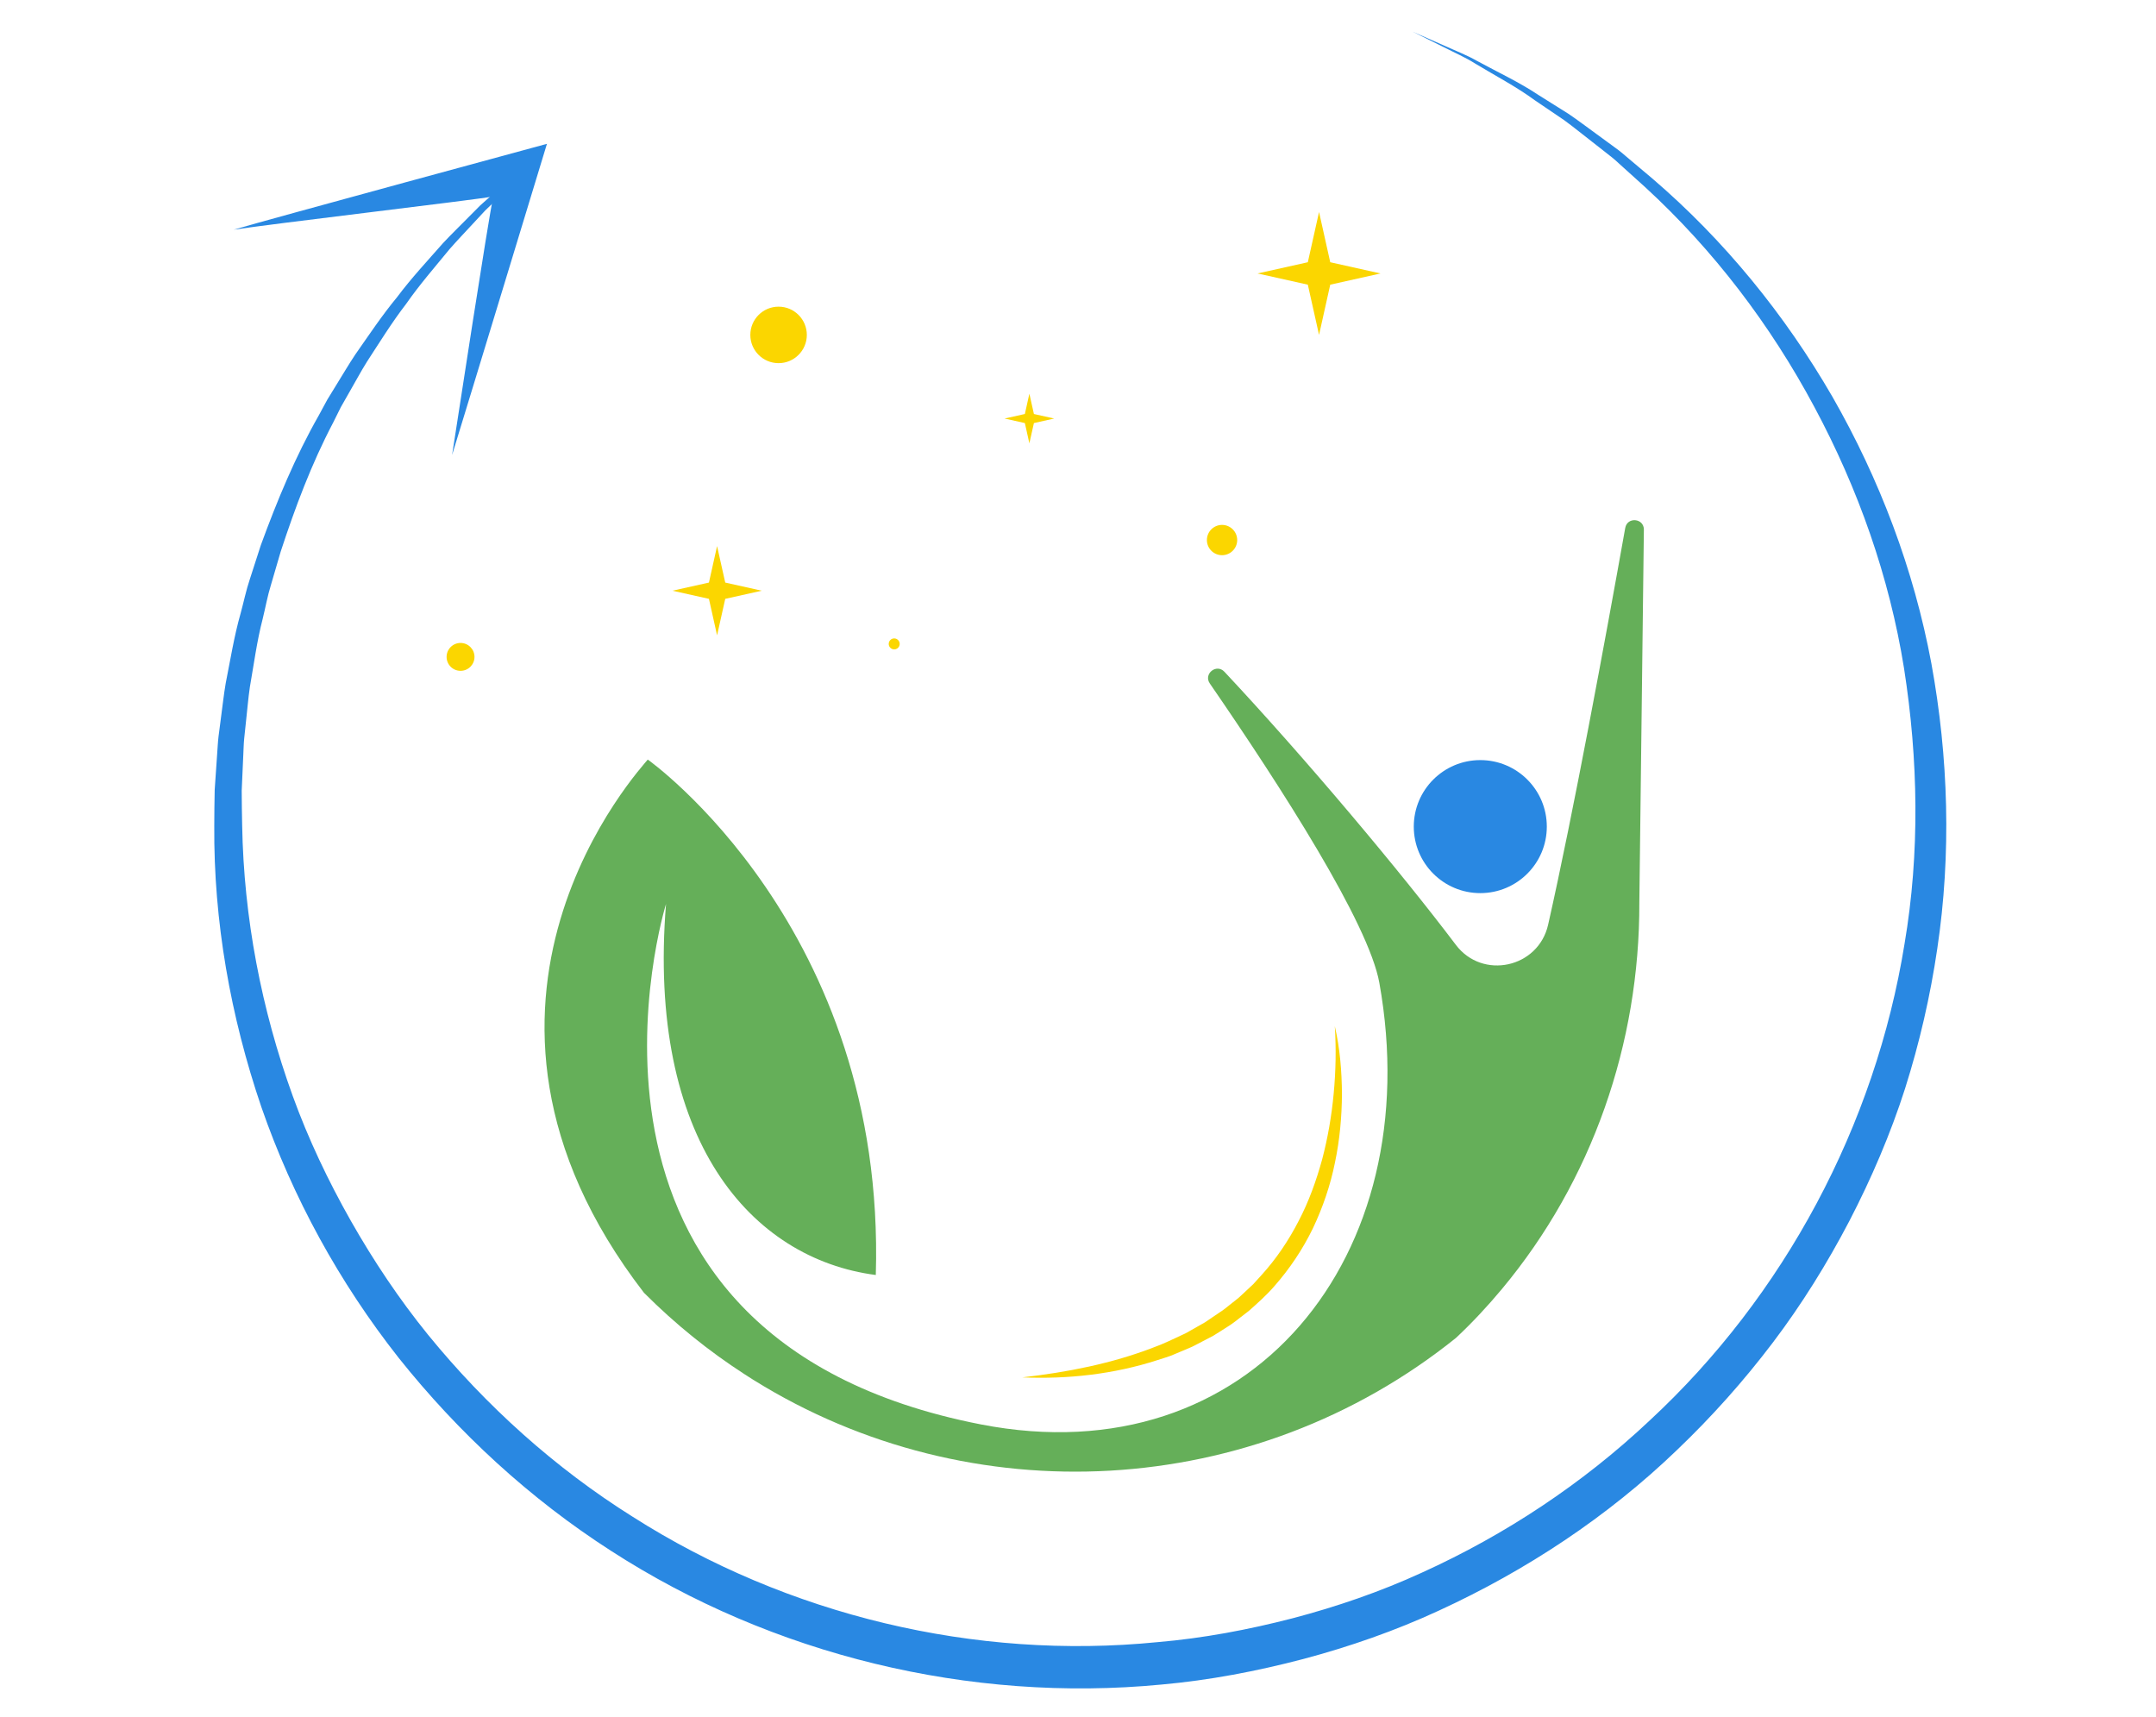
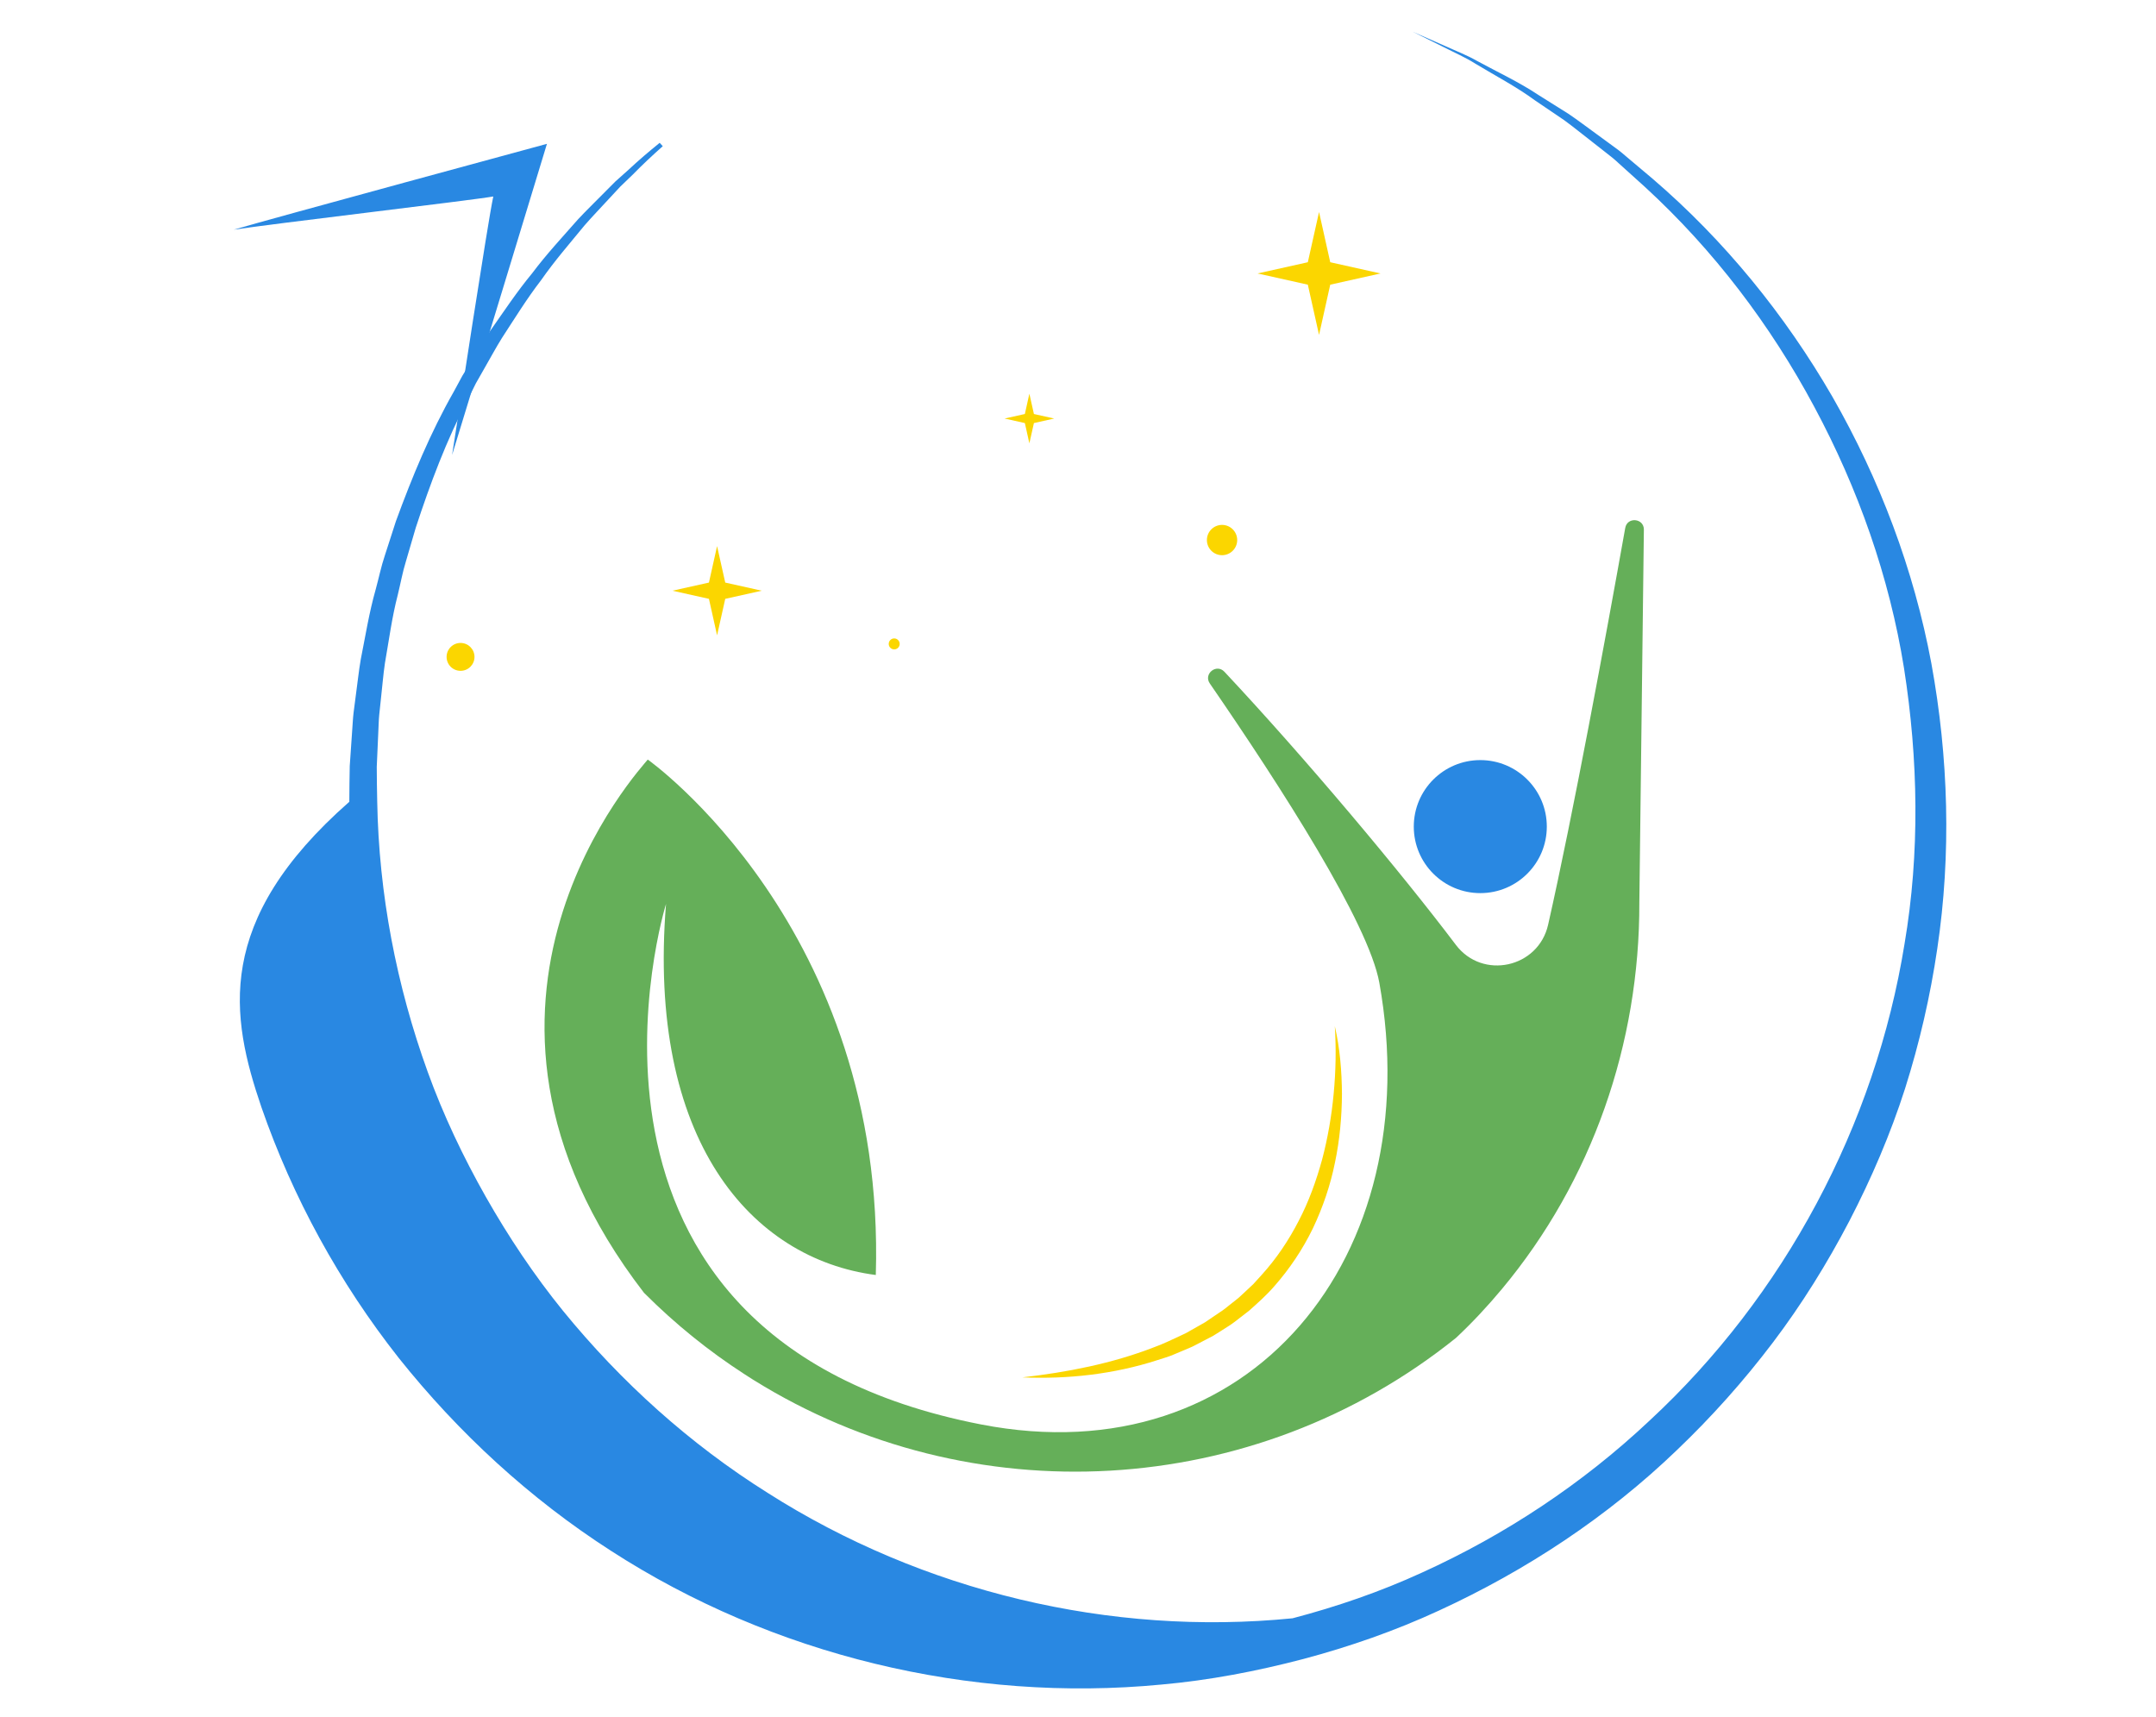
<svg xmlns="http://www.w3.org/2000/svg" version="1.1" id="Layer_1" x="0px" y="0px" viewBox="0 -18.608 916.67 730" style="enable-background:new 0 0 916.67 872.67;" xml:space="preserve">
  <style type="text/css"> .st0{fill:#39B54A;} .st1{fill:#2988E2;} .st2{fill:#65AF59;} .st3{fill:#FBD600;} .st4{fill:#FFFFFF;} </style>
  <g>
-     <path class="st0" d="M691.84,671.7l0.61,0.47C692.31,672.09,692.12,671.94,691.84,671.7z" />
    <circle class="st1" cx="629.38" cy="332.85" r="28.28" />
    <path class="st2" d="M697,365.13c0.17,59.91-20.07,118.35-58.44,164.34c-5.98,7.18-12.46,14.15-19.49,20.75 c-86.18,69.28-206.41,75.29-298.5,18.02c-0.16-0.1-0.32-0.2-0.49-0.3c-1.24-0.77-2.47-1.55-3.7-2.37 c-14.99-9.7-29.2-21.14-42.34-34.28c-0.09-0.09-0.16-0.16-0.25-0.25c-95.09-123.36-0.3-224,1.59-226.66 c0.01-0.03,0.03-0.04,0.03-0.04s101.38,71.59,96.96,219.16c-53.01-6.91-97.35-57.37-89.19-157.77c0,0-57.35,184.07,133.89,221.3 c114.83,22.35,190.24-71.72,169.39-187.77c-4.54-25.33-41.81-83.3-72.08-127.27c-2.8-4.07,2.83-8.59,6.21-4.98 c34.63,36.97,75.08,85.2,98.39,116.1c11.34,15.03,35.09,9.83,39.24-8.54c10.69-47.32,24.19-120.56,32.79-168.72 c0.86-4.82,7.98-4.15,7.92,0.75L697,365.13z" />
    <path class="st3" d="M567.52,417.7c2.19,9.41,2.97,19.13,3.04,28.85c-0.06,9.72-0.94,19.49-2.96,29.1 c-1.93,9.62-5.13,19.02-9.37,27.96c-4.31,8.91-9.89,17.24-16.46,24.7c-3.26,3.76-6.99,7.07-10.7,10.37l-5.89,4.56 c-0.96,0.79-2.02,1.44-3.05,2.12l-3.13,2l-3.15,1.97l-3.29,1.72l-3.28,1.71c-1.1,0.55-2.17,1.19-3.32,1.63l-6.8,2.87 c-2.25,1.01-4.64,1.61-6.96,2.4c-18.67,6.05-38.27,8.18-57.52,7.37c19.14-2.19,38.02-5.88,55.63-12.68 c4.46-1.56,8.64-3.72,12.91-5.66c1.08-0.45,2.07-1.09,3.09-1.66l3.05-1.73l3.05-1.73l2.89-1.97l2.9-1.96 c0.97-0.65,1.96-1.26,2.85-2.02l5.46-4.33c1.74-1.53,3.4-3.17,5.1-4.74l1.27-1.19l1.17-1.29l2.34-2.58 c6.24-6.87,11.47-14.63,15.73-22.92c4.34-8.26,7.52-17.14,10.02-26.22c2.4-9.11,4.02-18.48,4.9-27.96 C567.94,436.9,568.14,427.31,567.52,417.7z" />
    <circle class="st3" cx="519.58" cy="211.01" r="6.44" />
    <circle class="st3" cx="380.19" cy="255.17" r="2.33" />
-     <circle class="st3" cx="331.03" cy="123.79" r="12.01" />
    <circle class="st3" cx="195.81" cy="260.69" r="5.93" />
    <polygon class="st3" points="439.59,161.27 448.21,159.34 439.59,157.42 437.66,148.79 435.74,157.42 427.12,159.34 435.74,161.27 437.66,169.89 " />
    <polygon class="st3" points="565.58,102.43 586.95,97.66 565.58,92.89 560.82,71.53 556.05,92.89 534.68,97.66 556.05,102.43 560.82,123.79 " />
    <polygon class="st3" points="308.35,236.01 323.86,232.55 308.35,229.09 304.88,213.58 301.42,229.09 285.91,232.55 301.42,236.01 304.88,251.53 " />
    <g transform="rotate(178, 459.866, 349.634)">
      <circle cx="459.866" cy="349.634" r="368.242" fill="none" />
-       <path class="st1" d="M811.97,259.41c-11.98-38.91-30.56-75.8-54.68-108.69c-24.29-32.74-53.71-61.8-87.31-85.07 C602.89,18.91,519.75-4.32,438.09,0.66c-20.43,1.1-40.71,4.26-60.65,8.75c-19.92,4.57-39.54,10.64-58.39,18.58 c-37.69,15.76-73.08,37.37-103.5,64.68c-15.26,13.58-29.41,28.37-42.3,44.2c-12.89,15.83-24.28,32.84-34.35,50.57 c-10.01,17.76-18.73,36.26-25.63,55.44c-6.83,19.2-12.1,38.93-15.76,58.94c-7.43,40.03-7.62,81.2-1.73,121.31 c6.04,40.13,19.24,79.02,38.06,114.73c18.98,35.64,43.66,68.2,73.25,95.41l11.17,10.1c1.82,1.73,3.77,3.31,5.77,4.83l5.92,4.65 c3.97,3.07,7.83,6.27,11.88,9.21l12.45,8.43c8.14,5.85,17.12,10.38,25.72,15.47c4.26,2.63,8.89,4.57,13.35,6.8l13.48,6.51 l-13.17-7.12c-4.35-2.43-8.86-4.56-12.99-7.38c-8.34-5.46-17.02-10.35-24.85-16.53l-12.04-8.79c-3.91-3.06-7.63-6.36-11.46-9.52 l-5.69-4.79c-1.92-1.57-3.8-3.19-5.54-4.96l-10.69-10.35c-28.27-27.82-51.37-60.62-68.71-96c-17.4-35.34-29.36-73.38-34.22-112.36 c-4.7-38.94-4.03-78.66,3.86-117.02c15.15-76.79,56.44-147.97,115.5-198.93c29.3-25.72,62.96-46.34,98.93-61.17 c17.97-7.5,36.66-13.2,55.63-17.48c18.99-4.21,38.29-7.16,57.74-8.13c77.78-5.01,156.83,16.9,221.11,61.04 c32.29,21.85,60.71,49.32,84.3,80.41c11.76,15.59,22.06,32.25,31.11,49.56c9.02,17.32,16.83,35.32,22.84,53.94 c12.02,37.22,18.15,76.46,17.46,115.73c-0.11,4.91-0.12,9.82-0.32,14.73l-1.17,14.69c-0.23,2.45-0.32,4.91-0.65,7.34l-1.03,7.3 c-0.73,4.86-1.27,9.75-2.16,14.59c-2.04,9.62-3.65,19.35-6.46,28.79c-1.35,4.73-2.36,9.57-3.99,14.22l-4.64,14.03 c-6.78,18.48-14.36,36.8-24.17,53.98l-3.53,6.52l-3.89,6.31c-2.63,4.19-5.1,8.49-7.87,12.59c-5.69,8.09-11.18,16.36-17.51,24 c-5.95,7.95-12.74,15.19-19.29,22.65c-3.39,3.63-6.97,7.07-10.45,10.61l-5.26,5.28l-5.55,4.98c-4.22,4.04-8.63,7.86-13.12,11.59 c0.31,0.34,0.61,0.69,0.9,1.03c0.12,0.14,0.23,0.3,0.35,0.45c4.67-3.52,9.26-7.15,13.68-11.01l5.78-4.81l5.48-5.14 c3.63-3.45,7.37-6.81,10.91-10.35c6.87-7.3,13.99-14.4,20.29-22.24c6.68-7.52,12.53-15.7,18.59-23.73 c2.95-4.07,5.61-8.35,8.43-12.52l4.17-6.3l3.82-6.51c10.59-17.17,18.98-35.6,26.57-54.3l5.16-14.25c1.79-4.73,2.95-9.66,4.46-14.49 c3.11-9.64,5.03-19.58,7.36-29.44c1.03-4.95,1.72-9.97,2.59-14.96l1.24-7.5c0.4-2.5,0.57-5.03,0.86-7.55l1.57-15.12 c0.33-5.05,0.47-10.12,0.71-15.19C829.53,339.15,823.73,298.34,811.97,259.41z" />
+       <path class="st1" d="M811.97,259.41c-11.98-38.91-30.56-75.8-54.68-108.69c-24.29-32.74-53.71-61.8-87.31-85.07 C602.89,18.91,519.75-4.32,438.09,0.66c-20.43,1.1-40.71,4.26-60.65,8.75c-19.92,4.57-39.54,10.64-58.39,18.58 c-37.69,15.76-73.08,37.37-103.5,64.68c-15.26,13.58-29.41,28.37-42.3,44.2c-12.89,15.83-24.28,32.84-34.35,50.57 c-10.01,17.76-18.73,36.26-25.63,55.44c-6.83,19.2-12.1,38.93-15.76,58.94c-7.43,40.03-7.62,81.2-1.73,121.31 c6.04,40.13,19.24,79.02,38.06,114.73c18.98,35.64,43.66,68.2,73.25,95.41l11.17,10.1c1.82,1.73,3.77,3.31,5.77,4.83l5.92,4.65 c3.97,3.07,7.83,6.27,11.88,9.21l12.45,8.43c8.14,5.85,17.12,10.38,25.72,15.47c4.26,2.63,8.89,4.57,13.35,6.8l13.48,6.51 l-13.17-7.12c-4.35-2.43-8.86-4.56-12.99-7.38c-8.34-5.46-17.02-10.35-24.85-16.53l-12.04-8.79c-3.91-3.06-7.63-6.36-11.46-9.52 l-5.69-4.79c-1.92-1.57-3.8-3.19-5.54-4.96l-10.69-10.35c-28.27-27.82-51.37-60.62-68.71-96c-17.4-35.34-29.36-73.38-34.22-112.36 c-4.7-38.94-4.03-78.66,3.86-117.02c15.15-76.79,56.44-147.97,115.5-198.93c29.3-25.72,62.96-46.34,98.93-61.17 c17.97-7.5,36.66-13.2,55.63-17.48c77.78-5.01,156.83,16.9,221.11,61.04 c32.29,21.85,60.71,49.32,84.3,80.41c11.76,15.59,22.06,32.25,31.11,49.56c9.02,17.32,16.83,35.32,22.84,53.94 c12.02,37.22,18.15,76.46,17.46,115.73c-0.11,4.91-0.12,9.82-0.32,14.73l-1.17,14.69c-0.23,2.45-0.32,4.91-0.65,7.34l-1.03,7.3 c-0.73,4.86-1.27,9.75-2.16,14.59c-2.04,9.62-3.65,19.35-6.46,28.79c-1.35,4.73-2.36,9.57-3.99,14.22l-4.64,14.03 c-6.78,18.48-14.36,36.8-24.17,53.98l-3.53,6.52l-3.89,6.31c-2.63,4.19-5.1,8.49-7.87,12.59c-5.69,8.09-11.18,16.36-17.51,24 c-5.95,7.95-12.74,15.19-19.29,22.65c-3.39,3.63-6.97,7.07-10.45,10.61l-5.26,5.28l-5.55,4.98c-4.22,4.04-8.63,7.86-13.12,11.59 c0.31,0.34,0.61,0.69,0.9,1.03c0.12,0.14,0.23,0.3,0.35,0.45c4.67-3.52,9.26-7.15,13.68-11.01l5.78-4.81l5.48-5.14 c3.63-3.45,7.37-6.81,10.91-10.35c6.87-7.3,13.99-14.4,20.29-22.24c6.68-7.52,12.53-15.7,18.59-23.73 c2.95-4.07,5.61-8.35,8.43-12.52l4.17-6.3l3.82-6.51c10.59-17.17,18.98-35.6,26.57-54.3l5.16-14.25c1.79-4.73,2.95-9.66,4.46-14.49 c3.11-9.64,5.03-19.58,7.36-29.44c1.03-4.95,1.72-9.97,2.59-14.96l1.24-7.5c0.4-2.5,0.57-5.03,0.86-7.55l1.57-15.12 c0.33-5.05,0.47-10.12,0.71-15.19C829.53,339.15,823.73,298.34,811.97,259.41z" />
      <path class="st1" d="M699.91,642.89c2.58-10.07,18.49-94.42,21.34-109.22c-6.85,19.67-44.92,130.8-44.92,130.8 s118.79-27.82,134.36-31.83C795.8,634.45,709.51,641.55,699.91,642.89z" />
    </g>
  </g>
</svg>